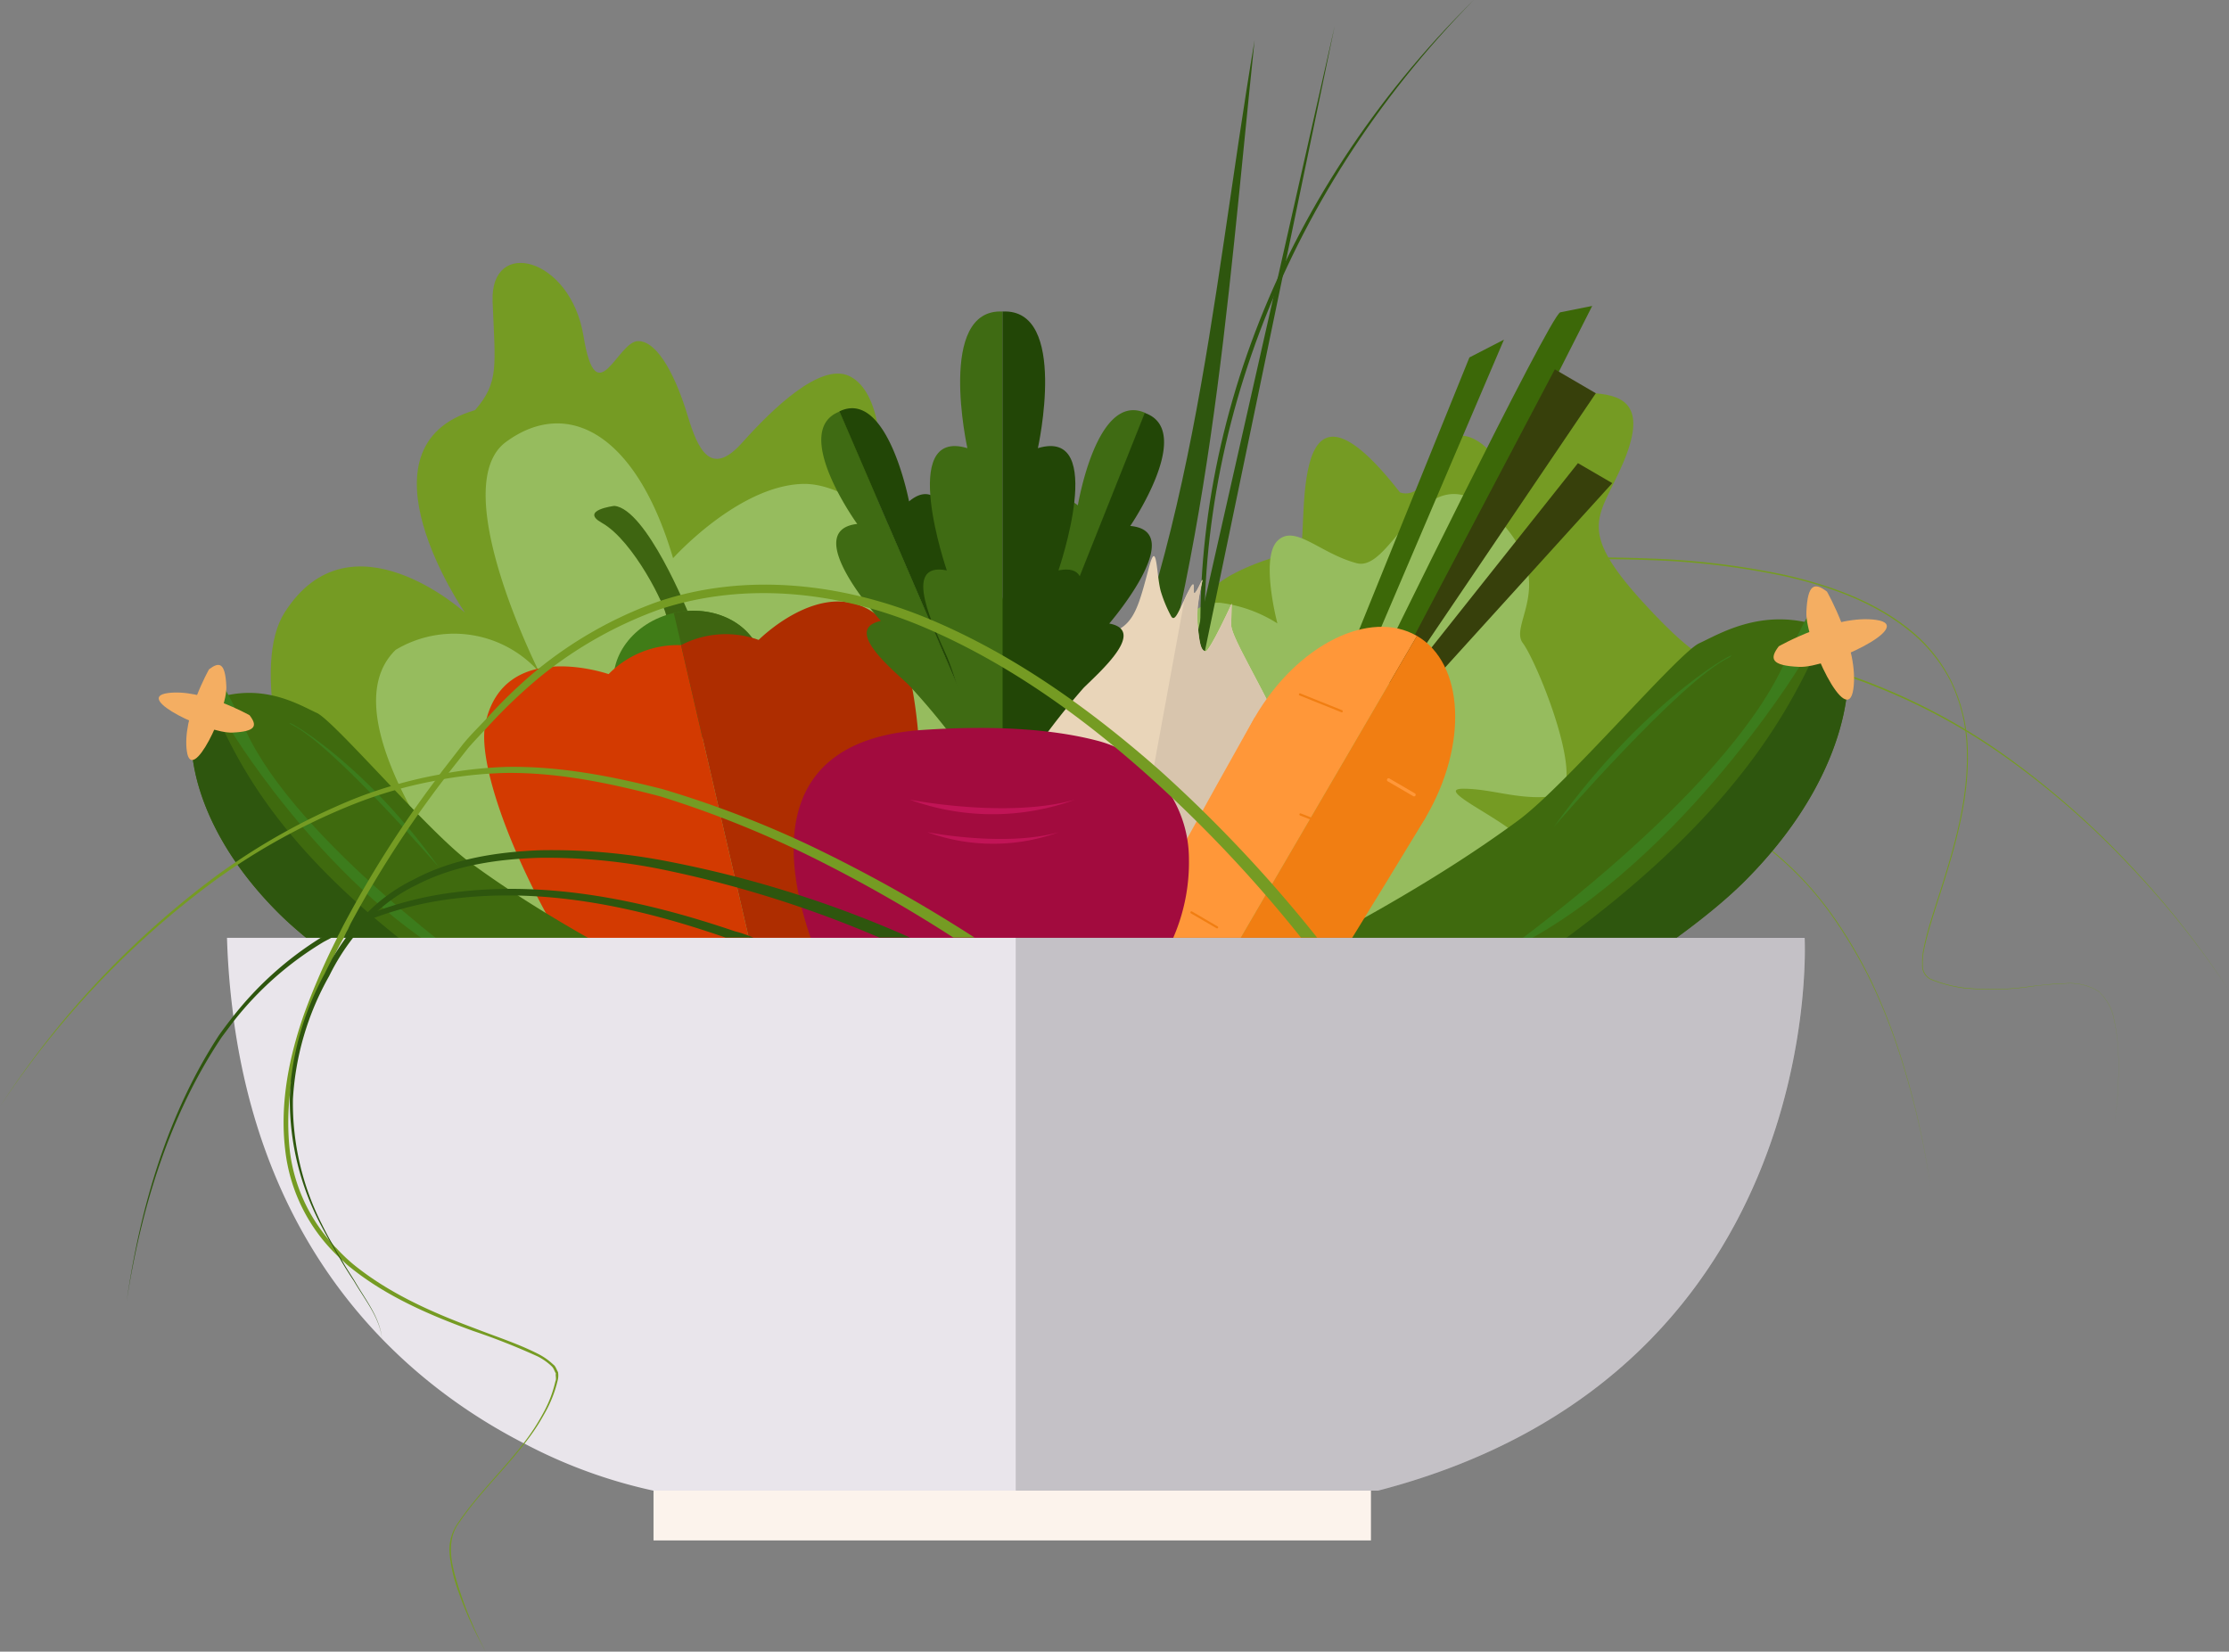
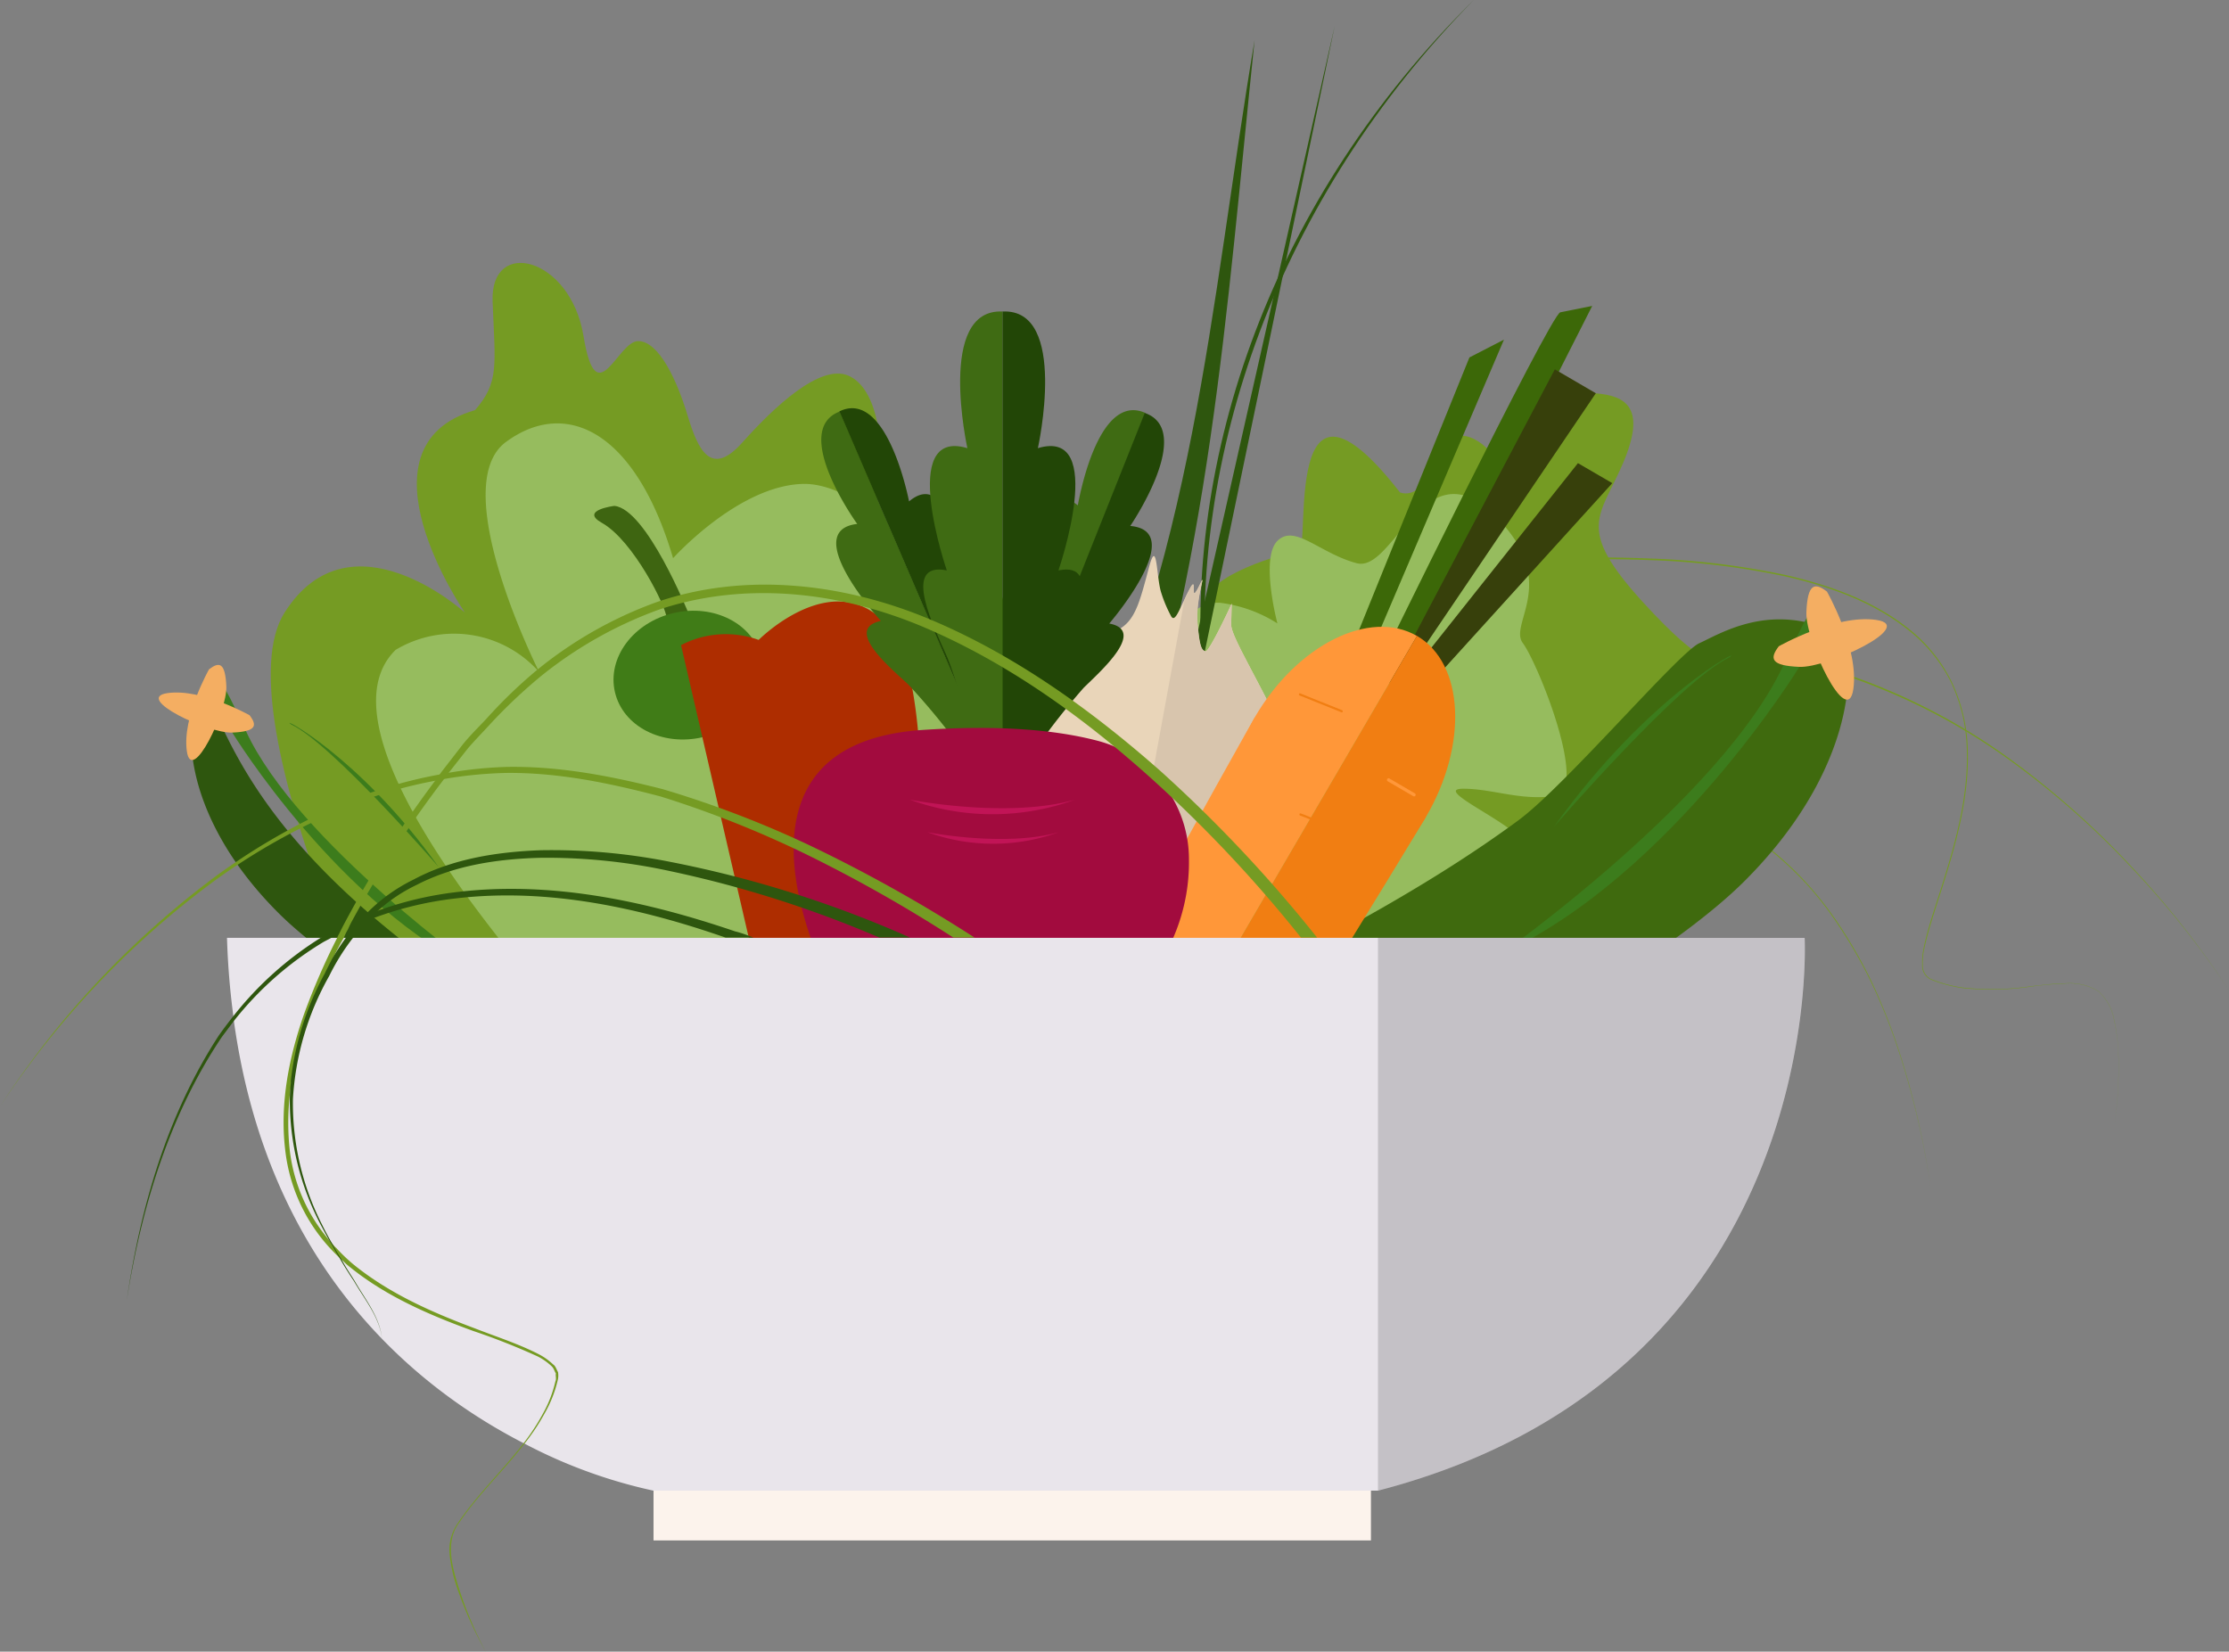
<svg xmlns="http://www.w3.org/2000/svg" viewBox="0 0 307.65 227.98">
  <rect x="0" y="0" width="307.65" height="227.98" fill="#808080" stroke="none" />
  <defs>
    <style>.cls-1{fill:#cec386;}.cls-2{fill:#a0a0a0;}.cls-3{fill:#606060;opacity:0.32;}.cls-4{fill:#759b23;}.cls-5{fill:#96bc5e;}.cls-6{fill:#2e560e;}.cls-7{fill:#f17e12;}.cls-8{fill:#e9d5b9;}.cls-9{fill:#d8c5ad;}.cls-10{fill:#3e6511;}.cls-11{fill:#407c17;}.cls-12{fill:#d33a01;}.cls-13{fill:#ae2d00;}.cls-14{fill:#3f6a0e;}.cls-15{fill:#3c7c1c;}.cls-16{fill:#f4ae62;}.cls-17{fill:#3c6808;}.cls-18{fill:#37400b;}.cls-19{fill:#ff9739;}.cls-20{fill:#3f6b13;}.cls-21{fill:#224606;}.cls-22{fill:#fcf3ec;}.cls-23{fill:#a20b3e;}.cls-24{fill:#c11456;}.cls-25{fill:#e9e5eb;}.cls-26{opacity:0.16;}</style>
  </defs>
  <title>vegetables</title>
  <g id="Слой_2" data-name="Слой 2">
    <g id="Слой_1-2" data-name="Слой 1">
      <polygon class="cls-1" points="94.39 69.77 88.32 96.14 93.12 91.23 94.39 69.77" />
      <path class="cls-2" d="M92.14,86.34s-25.75,39.6-4.62,56.43a23.49,23.49,0,0,0,24.33,2.71,39,39,0,0,0,14.75-12.21C138.49,117.49,98,82.3,92.14,86.34Z" />
      <path class="cls-3" d="M100.28,153.6s30.9-50.59,77-3.58C177.29,150,134.9,110.88,100.28,153.6Z" />
      <path class="cls-4" d="M147.66,130.5a162.17,162.17,0,0,1,17-9.67,159.1,159.1,0,0,1,18-7.63,112.47,112.47,0,0,1,18.92-4.93,69.79,69.79,0,0,1,19.52-.6,46.52,46.52,0,0,1,18.45,6.13,45.79,45.79,0,0,1,14,13.43,65.87,65.87,0,0,1,4.87,8.47,82.56,82.56,0,0,1,3.6,9.09,113.55,113.55,0,0,1,4.43,19,113.25,113.25,0,0,0-4.49-19,79.76,79.76,0,0,0-3.63-9.07,66.78,66.78,0,0,0-4.88-8.44,44.17,44.17,0,0,0-32.42-19.39,69.6,69.6,0,0,0-19.44.67,112.66,112.66,0,0,0-18.84,5,159.36,159.36,0,0,0-17.94,7.67,164.55,164.55,0,0,0-16.93,9.69Z" />
      <path class="cls-4" d="M165.23,196.55a181.25,181.25,0,0,1-5.57-18.07A188.63,188.63,0,0,1,155.9,160c-1.83-12.45-2.42-25.23-.16-37.68a62,62,0,0,1,6-17.89,46.48,46.48,0,0,1,11.86-14.61,49.14,49.14,0,0,1,7.88-5.22,59,59,0,0,1,8.71-3.7,79.5,79.5,0,0,1,18.53-3.57c1.57-.12,3.15-.18,4.72-.27s3.15-.09,4.72-.1q4.72-.06,9.45.13a107.54,107.54,0,0,1,18.75,2.26c6.11,1.4,12.24,3.54,17.18,7.52a21.29,21.29,0,0,1,5.88,7.34,23.17,23.17,0,0,1,2.17,9.15c.23,6.34-1.44,12.54-3.32,18.52-.93,3-2,6-2.67,9a9.64,9.64,0,0,0-.22,2.33,2.08,2.08,0,0,0,1.09,1.91,18.24,18.24,0,0,0,4.54,1.21,36.53,36.53,0,0,0,9.4-.21c1.57-.17,3.13-.37,4.71-.39a7.52,7.52,0,0,1,4.52,1.09,7,7,0,0,1,2.19,4.08,25.57,25.57,0,0,1,.56,4.69,57.1,57.1,0,0,1-.5,9.42,58.21,58.21,0,0,0,.49-9.42,24.54,24.54,0,0,0-.57-4.68,7,7,0,0,0-2.18-4.07,7.55,7.55,0,0,0-4.51-1.08,46.32,46.32,0,0,0-4.7.41,37.15,37.15,0,0,1-9.42.23,18.5,18.5,0,0,1-4.56-1.21,2.12,2.12,0,0,1-1.14-2,9.79,9.79,0,0,1,.21-2.36c.65-3.09,1.74-6.05,2.66-9.06,1.88-6,3.53-12.17,3.29-18.48a22.89,22.89,0,0,0-2.17-9.1A21.28,21.28,0,0,0,263.43,87c-4.92-3.95-11-6.08-17.13-7.46a106.94,106.94,0,0,0-18.71-2.23c-3.14-.12-6.29-.15-9.43-.12-1.58,0-3.15.07-4.72.12s-3.14.15-4.71.27a79.38,79.38,0,0,0-18.46,3.59,59,59,0,0,0-8.66,3.69,48.74,48.74,0,0,0-7.82,5.2A46.37,46.37,0,0,0,162,104.55a62.07,62.07,0,0,0-5.92,17.8c-2.23,12.39-1.62,25.13.22,37.54a187.18,187.18,0,0,0,3.79,18.47,178.61,178.61,0,0,0,5.58,18Z" />
      <path class="cls-4" d="M159.08,124.18a203.86,203.86,0,0,1,17.85-12.49A194.11,194.11,0,0,1,196,101.16a131.8,131.8,0,0,1,20.3-7.84,76.06,76.06,0,0,1,21.5-3.16A59.76,59.76,0,0,1,259,94.6a84.63,84.63,0,0,1,19,10.59,116.67,116.67,0,0,1,16.22,14.47,123.1,123.1,0,0,1,13.45,17.08,122.42,122.42,0,0,0-13.5-17,115.36,115.36,0,0,0-16.25-14.42,84.91,84.91,0,0,0-19-10.52,59.65,59.65,0,0,0-21.15-4.36,75.85,75.85,0,0,0-21.41,3.21,130.79,130.79,0,0,0-20.23,7.88,194.43,194.43,0,0,0-19,10.56,201.83,201.83,0,0,0-17.76,12.51Z" />
      <path class="cls-4" d="M56.5,151.8S30.19,98.86,39.28,84.55s24.88,0,24.88,0S48.35,61.62,65.57,56.61c3.35-3.88,2.77-6.08,2.42-15s10.76-6.15,12.55,4.79,4.67.68,7.54.68,5.38,5.47,6.82,10.26,3.23,8.58,7.53,3.77,10.77-11,14.71-9.24,5.39,9.57,3.59,18.46-4.57,13.67.77,21.88,13.23,14.36,24,10.6S167,86.43,166.66,83s10.77-6.84,12.56-6.84-2.51-29.4,14-8.2c0,0,2.87,1.36,4.66-4.11s5.74-4.1,8.25-1,3.23,6.15,6.1.68,3.72-9.58,8-9.24,7,2.06,3.81,9.58-6.68,8.91,2.65,19.17,8.12,5.34,9.19,11-.35,18.68-3.22,19.71-6.46-.69-9,7.17-2.87,27.7-2.87,27.7Z" />
      <path class="cls-5" d="M87.77,150.9S40.25,103.72,54.61,89.7a15.68,15.68,0,0,1,19.82,3.08S61.48,67.14,69.84,61,87.77,59.62,92.9,77.05c0,0,8.88-9.91,17.77-10.25s19.83,13.33,22.22,17.09,4.11,22.74,9.58,20.77,18.11-11.2,18.46-13.93,3.42-7.86,7.52-7.52a19.19,19.19,0,0,1,7.86,2.84s-2.39-9,0-11.39,5.81,1.71,10.94,3.08,9.23-16.07,18.8-6.84,2.08,15.13,4.13,17.86,9.21,20.43,4.42,21.11-8.55-1-12.65-1,5.47,4.1,7.86,6.84,1.71,4.78,1.37,13.33-4.79,26-4.79,26Z" />
      <path class="cls-6" d="M147.28,112.63c3.7.8,3.41,1.31,7.16,2C167.07,78,169.25,43,173.16,5.55,166.91,42.72,165,77.35,147.28,112.63Z" />
      <path class="cls-6" d="M166.14,96.08C163,62.93,175.79,27.27,203.41,0c-27,27.44-39.57,62.86-36.81,96Z" />
      <line class="cls-7" x1="162.96" y1="101.64" x2="184.22" y2="3.56" />
      <polygon class="cls-6" points="162.1 101.45 184.22 3.56 163.82 101.83 162.1 101.45" />
      <path class="cls-8" d="M163.58,131.42c-2.81,3-6.37,2.07-9.11.53a20.9,20.9,0,0,1-3.82-2.86c-1.7-1.53-10.6-9.62-12.66-13.26s-1-8.47.49-12.91a32.55,32.55,0,0,1,6.45-10.75c2.2-2.43,8.48-4.37,10.21-5.78s2.33-3.92,3.46-8.13,1,1.58,1.68,3.57a18.08,18.08,0,0,0,1.3,3.11c.47,1,.93-.15,1.86-2.1.19-.43.42-.93.69-1.42,1.39-2.72-.32,3.14,1.69-1.2.52-1-.82,2.55-.55,5.79s.54,3.73,1.08,3.9S170,83.32,170,83.32l-.07,2.93c0,2.51,9.18,15.79,10,24.12S163.58,131.42,163.58,131.42Z" />
      <path class="cls-9" d="M163.58,131.42c-2.81,3-6.37,2.07-9.11.53l9-49.11c.19-.43.42-.93.69-1.42,1.39-2.72-.32,3.14,1.69-1.2.52-1-.82,2.55-.55,5.79s.54,3.73,1.08,3.9S170,83.32,170,83.32l-.07,2.93c0,2.51,9.18,15.79,10,24.12S163.58,131.42,163.58,131.42Z" />
      <path class="cls-10" d="M95,84.59S89.22,70.22,84.79,69.83c0,0-4.84.59-1.72,2.34C87.43,74.61,92,83.87,92,85.28S95,84.59,95,84.59Z" />
      <ellipse class="cls-11" cx="94.97" cy="93.2" rx="10.37" ry="8.8" transform="translate(-18.55 23.78) rotate(-13.02)" />
-       <path class="cls-10" d="M93,84.62l4,17.15c5.58-1.29,9.21-6.17,8.12-10.91S98.57,83.33,93,84.62Z" />
-       <path class="cls-12" d="M109.11,154.34,94,89.05a13.37,13.37,0,0,0-10,4S69.57,88,67,99.85,90.74,161.39,109.11,154.34Z" />
      <path class="cls-13" d="M109.11,154.34,94,89.05a13.35,13.35,0,0,1,10.71-.72S115.54,77.41,123,86.91,128.71,152.61,109.11,154.34Z" />
-       <path class="cls-14" d="M110.3,163.8a12.83,12.83,0,0,1-5.09,0C97.44,162,52.54,140.13,38.41,126S25.44,98.2,28,97.07c.32-.14.67-.28,1-.39,7-2.72,12.33.64,14.73,1.73s15.47,16.46,21,20.53c20.07,14.8,47.2,25.08,55.85,31.22C127.5,155.14,118.17,162.24,110.3,163.8Z" />
      <path class="cls-6" d="M118,164.07a79,79,0,0,1-12.75-.24C97.44,162,52.54,140.13,38.41,126S25.44,98.2,28,97.07c.32-.14.67-.28,1-.39C34.38,108.83,45,133.75,118,164.07Z" />
      <path class="cls-15" d="M40.19,100c-2.06-1.45,9.32,4.22,20.34,19.66C60.53,119.68,45.83,102.66,40.19,100Z" />
      <path class="cls-15" d="M32.06,101.12s14.8,24.2,34.62,33.32c0,0-25.6-18.08-32.74-33.54S32.06,101.12,32.06,101.12Z" />
      <path class="cls-16" d="M28.85,92.39S25.11,99,25.79,103.7s5.59-5.59,5.45-8.93S30.27,91.3,28.85,92.39Z" />
      <path class="cls-16" d="M34.45,98.73S27.87,95,23.13,95.67s5.6,5.59,8.93,5.45S35.53,100.15,34.45,98.73Z" />
      <path class="cls-14" d="M155.28,166.61a15.42,15.42,0,0,0,6.05,0c9.24-2.19,62.65-28.2,79.46-45s15.43-33.07,12.44-34.42c-.38-.17-.8-.33-1.17-.46-8.37-3.24-14.67.76-17.53,2.06s-18.4,19.58-24.92,24.41c-23.87,17.61-56.14,29.84-66.44,37.15C134.81,156.32,145.91,164.76,155.28,166.61Z" />
-       <path class="cls-6" d="M146.16,166.94a96.24,96.24,0,0,0,15.17-.28c9.24-2.19,62.65-28.2,79.46-45s15.43-33.07,12.44-34.42c-.38-.17-.8-.33-1.17-.46C245.58,101.23,232.91,130.87,146.16,166.94Z" />
      <path class="cls-15" d="M238.67,90.75c2.46-1.73-11.08,5-24.19,23.38C214.48,114.13,232,93.88,238.67,90.75Z" />
      <path class="cls-15" d="M248.35,92.05s-17.61,28.79-41.19,39.63c0,0,30.46-21.5,39-39.89S248.35,92.05,248.35,92.05Z" />
      <path class="cls-16" d="M252.16,81.66s4.46,7.82,3.64,13.46-6.64-6.65-6.48-10.62S250.47,80.37,252.16,81.66Z" />
      <path class="cls-16" d="M245.51,89.21s7.82-4.46,13.46-3.64-6.66,6.64-10.62,6.48S244.22,90.9,245.51,89.21Z" />
      <polygon class="cls-17" points="184.79 93.84 202.81 49.34 207.58 46.88 187.15 94.73 184.79 93.84" />
      <path class="cls-17" d="M215.35,43.11c-1.4.37-25.63,50-25.63,50L193,95l26.76-52.77Z" />
      <polygon class="cls-18" points="214.6 50.98 220.26 54.28 194.43 92.45 191.78 94.27 214.6 50.98" />
      <polygon class="cls-18" points="217.79 63.93 192.45 95.84 193.66 98.53 222.53 66.69 217.79 63.93" />
      <path class="cls-19" d="M141.81,179.89l-3.64-2.12c-3-1.76-3.39-6.8-.88-11.5L173.19,99c5.84-10,15.86-15,22.38-11.22h0Z" />
      <path class="cls-19" d="M173.19,99s-32.83,58-37.36,71.53,37.81-59.92,38.9-60.61S173.19,99,173.19,99Z" />
      <path class="cls-7" d="M141.81,179.89l3.63,2.12c3,1.76,7.59-.39,10.45-4.88l40.92-64.36c5.84-10,5.28-21.19-1.24-25h0Z" />
      <path class="cls-7" d="M196.81,112.77s-34.36,57.12-43.9,67.72,33.57-62.4,33.63-63.68S196.81,112.77,196.81,112.77Z" />
      <path class="cls-7" d="M179.45,112.57a38.72,38.72,0,0,1,4.79,2.15c.17.09.32-.17.15-.26a39.18,39.18,0,0,0-4.86-2.18c-.18-.07-.26.22-.08.29Z" />
      <path class="cls-7" d="M183.36,125.87a19.83,19.83,0,0,1-4.2-3.08c-.14-.13-.36.08-.22.21a20.13,20.13,0,0,0,4.27,3.13.15.15,0,0,0,.15-.26Z" />
-       <path class="cls-7" d="M164.37,126.07l3.54,2.06c.17.1.32-.16.15-.25l-3.54-2.07a.15.15,0,0,0-.15.26Z" />
      <path class="cls-19" d="M173.74,131.5l3.55,2.07a.22.22,0,0,0,.22-.39L174,131.11a.23.23,0,0,0-.23.39Z" />
      <path class="cls-19" d="M145.09,170.19l3.54,2.07a.23.23,0,0,0,.23-.39l-3.54-2.07c-.25-.14-.48.25-.23.39Z" />
      <path class="cls-19" d="M191.51,107.83l3.55,2.07a.22.22,0,0,0,.22-.39l-3.54-2.07a.23.23,0,0,0-.23.39Z" />
      <path class="cls-19" d="M159.17,146l3.54,2.07a.23.23,0,0,0,.23-.39l-3.54-2.06c-.25-.15-.48.24-.23.38Z" />
      <path class="cls-7" d="M150.51,148.17a5.85,5.85,0,0,0,3.08,1.3c.19,0,.19-.28,0-.3a5.57,5.57,0,0,1-2.87-1.21c-.14-.12-.36.09-.21.21Z" />
      <path class="cls-7" d="M158.77,166.66l-2.37-1.38c-.16-.1-.31.16-.15.26l2.36,1.38c.17.09.32-.17.16-.26Z" />
      <path class="cls-7" d="M179.38,96l5.77,2.32c.18.07.26-.22.08-.29l-5.78-2.32c-.17-.07-.25.22-.07.29Z" />
      <path class="cls-20" d="M115.9,56.8l19.37,45-2.84,1.22a96.35,96.35,0,0,0-7.07-8.54c-2.35-2.2-9-7.67-3.78-8.77,0,0-11.33-12.47-3.26-13.39C118.32,72.35,109,59.42,115.9,56.8Z" />
      <path class="cls-21" d="M115.86,56.78l19.37,45,2.83-1.22a96.32,96.32,0,0,1-1.34-11c0-3.21.59-11.77-3.77-8.77,0,0-1.26-16.8-7.48-11.58C125.47,69.23,122.5,53.58,115.86,56.78Z" />
      <path class="cls-20" d="M158.08,57l-18.14,45.53-2.87-1.14a97.89,97.89,0,0,0,1-11c-.11-3.2-.9-11.75,3.53-8.87,0,0,.8-16.82,7.16-11.77C148.8,69.7,151.35,54,158.08,57Z" />
      <path class="cls-21" d="M158,57l-18.14,45.53,2.87,1.15a95.89,95.89,0,0,1,6.84-8.74c2.28-2.25,8.73-7.91,3.53-8.87,0,0,11-12.76,2.9-13.47C156,72.6,165,59.42,158,57Z" />
      <path class="cls-20" d="M138.38,43V103.8h-3.83s-2.28-9.57-3.87-13.22-6.44-13.13,0-11.85c0,0-6.81-19.77,2.84-16.87C133.52,61.86,129.24,42.55,138.38,43Z" />
      <path class="cls-21" d="M138.38,43V103.8h3.84s2.28-9.57,3.87-13.22,6.44-13.13,0-11.85c0,0,6.81-19.77-2.84-16.87C143.25,61.86,147.53,42.55,138.38,43Z" />
      <rect class="cls-22" x="90.2" y="203.1" width="99.02" height="9.53" />
      <path class="cls-23" d="M115.21,137c-.68-.92-18.23-34.19,12.08-36.24,11.12-.75,18.8.09,24.08,1.46a16.9,16.9,0,0,1,12.73,16.35A26.07,26.07,0,0,1,156.92,137c-11.85,12.53-30.77,18-30.77,18Z" />
      <path class="cls-24" d="M125.57,110.38s13.42,2.65,22.82,0A33.39,33.39,0,0,1,125.57,110.38Z" />
      <path class="cls-24" d="M128,114.87s10.66,2.1,18.14,0A26.58,26.58,0,0,1,128,114.87Z" />
      <path class="cls-25" d="M190.19,205.76h-100a69.68,69.68,0,0,1-17.81-6.5.37.37,0,0,1-.14-.07C57,191.35,37,174.74,32.29,141a3.45,3.45,0,0,1-.07-.67,105.05,105.05,0,0,1-.89-10.88H249.08S252.37,189.62,190.19,205.76Z" />
      <path class="cls-6" d="M104,129.42h-3.85C88.28,125.29,75.63,122.53,63,124a47.78,47.78,0,0,0-12.15,3c-.57.21-1.13.46-1.7.7a9.69,9.69,0,0,0-1.2.61,8.22,8.22,0,0,0-1.16.56,11.51,11.51,0,0,0-1.1.6l-1,.53a45.73,45.73,0,0,0-12.47,11l-1.59,2.12c-7.28,10.85-11.13,23.6-13.14,36.42,1.87-12.86,5.58-25.68,12.75-36.67.6-.84,1.24-1.69,1.91-2.54a46.91,46.91,0,0,1,12.11-10.88s0,0,.07,0a29,29,0,0,1,2.94-1.63c.38-.21.77-.39,1.16-.6.6-.28,1.2-.53,1.84-.78s1.27-.53,1.91-.74a48,48,0,0,1,10.66-2.54c13.11-1.63,26.29,1.2,38.62,5.4C102.37,128.78,103.19,129.1,104,129.42Z" />
      <path class="cls-4" d="M181.79,129.42h-2.23a184.44,184.44,0,0,0-20.38-21.72c-9.4-8.48-19.75-16-31.37-21S103.05,80.14,91,84.13a56.5,56.5,0,0,0-16.36,9.22,71.9,71.9,0,0,0-6.89,6.5c-1.06,1.17-2.19,2.3-3.21,3.5l-2.61,3.32-.32.42c-.11.18-.25.32-.36.5h0a149.17,149.17,0,0,0-12.68,19.57h0a11.2,11.2,0,0,0-.53,1.1h0a7.32,7.32,0,0,0-.57,1.16A29.18,29.18,0,0,0,46,132.21a.27.27,0,0,1-.07.14v0c-1.2,2.47-2.26,5-3.22,7.52a51.49,51.49,0,0,0-2.47,9.19,1.12,1.12,0,0,0,0,.32,35.07,35.07,0,0,0-.29,9,23.25,23.25,0,0,0,6,13.39,3,3,0,0,0,.46.49,24,24,0,0,0,2.36,2.26c4.91,4,10.81,6.61,16.75,8.83,3,1.17,6,2.12,8.83,3.57a8.73,8.73,0,0,1,2,1.42c.35.24.46.7.67,1.06a2.79,2.79,0,0,1-.07,1.23,16.82,16.82,0,0,1-1.77,4.45,28.3,28.3,0,0,1-2.72,4.1c-2.86,3.74-6.36,7-9,10.88-2.09,2.69-1.06,6.18-.14,9.11A53,53,0,0,0,67.05,228a52.47,52.47,0,0,1-3.92-8.69,20.84,20.84,0,0,1-1.06-4.66,6.46,6.46,0,0,1,1.2-4.53c2.65-3.88,6.11-7.17,9-10.91a30.18,30.18,0,0,0,2.69-4.13,16.7,16.7,0,0,0,1.69-4.38c.18-.39,0-.75.07-1.13-.21-.32-.28-.71-.6-1a8.1,8.1,0,0,0-1.91-1.34,92.69,92.69,0,0,0-8.86-3.5C59.38,181.56,53.41,179,48.43,175a9.92,9.92,0,0,1-1.13-1,1.76,1.76,0,0,1-.39-.35,23.92,23.92,0,0,1-7.56-15.05c-.74-6.39.57-12.86,2.69-18.83a95,95,0,0,1,4.48-10.28,3,3,0,0,1,.29-.6c.17-.35.35-.71.53-1.06A151,151,0,0,1,60,107.84c.21-.32.42-.6.67-.92.11-.14.18-.25.28-.39l2.93-3.78c1-1.24,2.16-2.37,3.25-3.53A66.88,66.88,0,0,1,74,92.58a56.38,56.38,0,0,1,16.64-9.47c12.29-4.21,25.89-2.58,37.69,2.37s22.36,12.57,31.9,21A192.07,192.07,0,0,1,181.79,129.42Z" />
      <path class="cls-6" d="M125.62,129.42h-4.24a154.4,154.4,0,0,0-28.9-9.18,80.29,80.29,0,0,0-17.73-1.84c-5.9.14-11.94,1-17.24,3.74a22.22,22.22,0,0,0-5.26,3.5A14.37,14.37,0,0,0,50.87,127a25.46,25.46,0,0,0-2.16,2.47,30.29,30.29,0,0,0-3.28,5.26,39,39,0,0,0-5,17,36.91,36.91,0,0,0,4,17.27c.57,1.17,1.2,2.3,1.84,3.39.28.53.6,1.06.95,1.59.53,1,1.13,1.87,1.7,2.79,1.48,2.58,3.53,5.05,3.81,8.06-.32-3-2.4-5.44-3.88-8-.71-1.06-1.38-2.12-2-3.21-.35-.57-.7-1.13-1-1.73-.57-.92-1.06-1.84-1.56-2.79A36.85,36.85,0,0,1,40,151.68a21.26,21.26,0,0,1,.15-2.26,1.12,1.12,0,0,1,0-.32,40,40,0,0,1,4.66-14.7c.32-.67.67-1.34,1-2v0a32.67,32.67,0,0,1,1.91-2.93c.42-.6.88-1.2,1.37-1.77a11.74,11.74,0,0,1,1.17-1.27,23.51,23.51,0,0,1,6.78-5c5.41-2.9,11.59-3.85,17.59-4.07a83.49,83.49,0,0,1,18,1.63A153.86,153.86,0,0,1,125.62,129.42Z" />
      <path class="cls-4" d="M134.52,129.42h-2.93a198.7,198.7,0,0,0-20.28-11.48,143.68,143.68,0,0,0-20.13-8c-7-1.84-14.06-3.32-21.31-3.25a58.52,58.52,0,0,0-8.65.85c-.42.07-.85.14-1.27.25A60.35,60.35,0,0,0,48.82,111a89.19,89.19,0,0,0-19,10.42A122.59,122.59,0,0,0,0,152.74a123.21,123.21,0,0,1,29.6-31.66,89.29,89.29,0,0,1,19-10.7,62.18,62.18,0,0,1,12-3.46c.42-.11.88-.18,1.31-.25a58.2,58.2,0,0,1,7.94-.81c7.32-.14,14.56,1.27,21.62,3.07a142.1,142.1,0,0,1,20.39,7.81A205.81,205.81,0,0,1,134.52,129.42Z" />
-       <path class="cls-26" d="M190.19,205.76h-50V129.42H249.08S252.37,189.62,190.19,205.76Z" />
+       <path class="cls-26" d="M190.19,205.76V129.42H249.08S252.37,189.62,190.19,205.76Z" />
    </g>
  </g>
</svg>